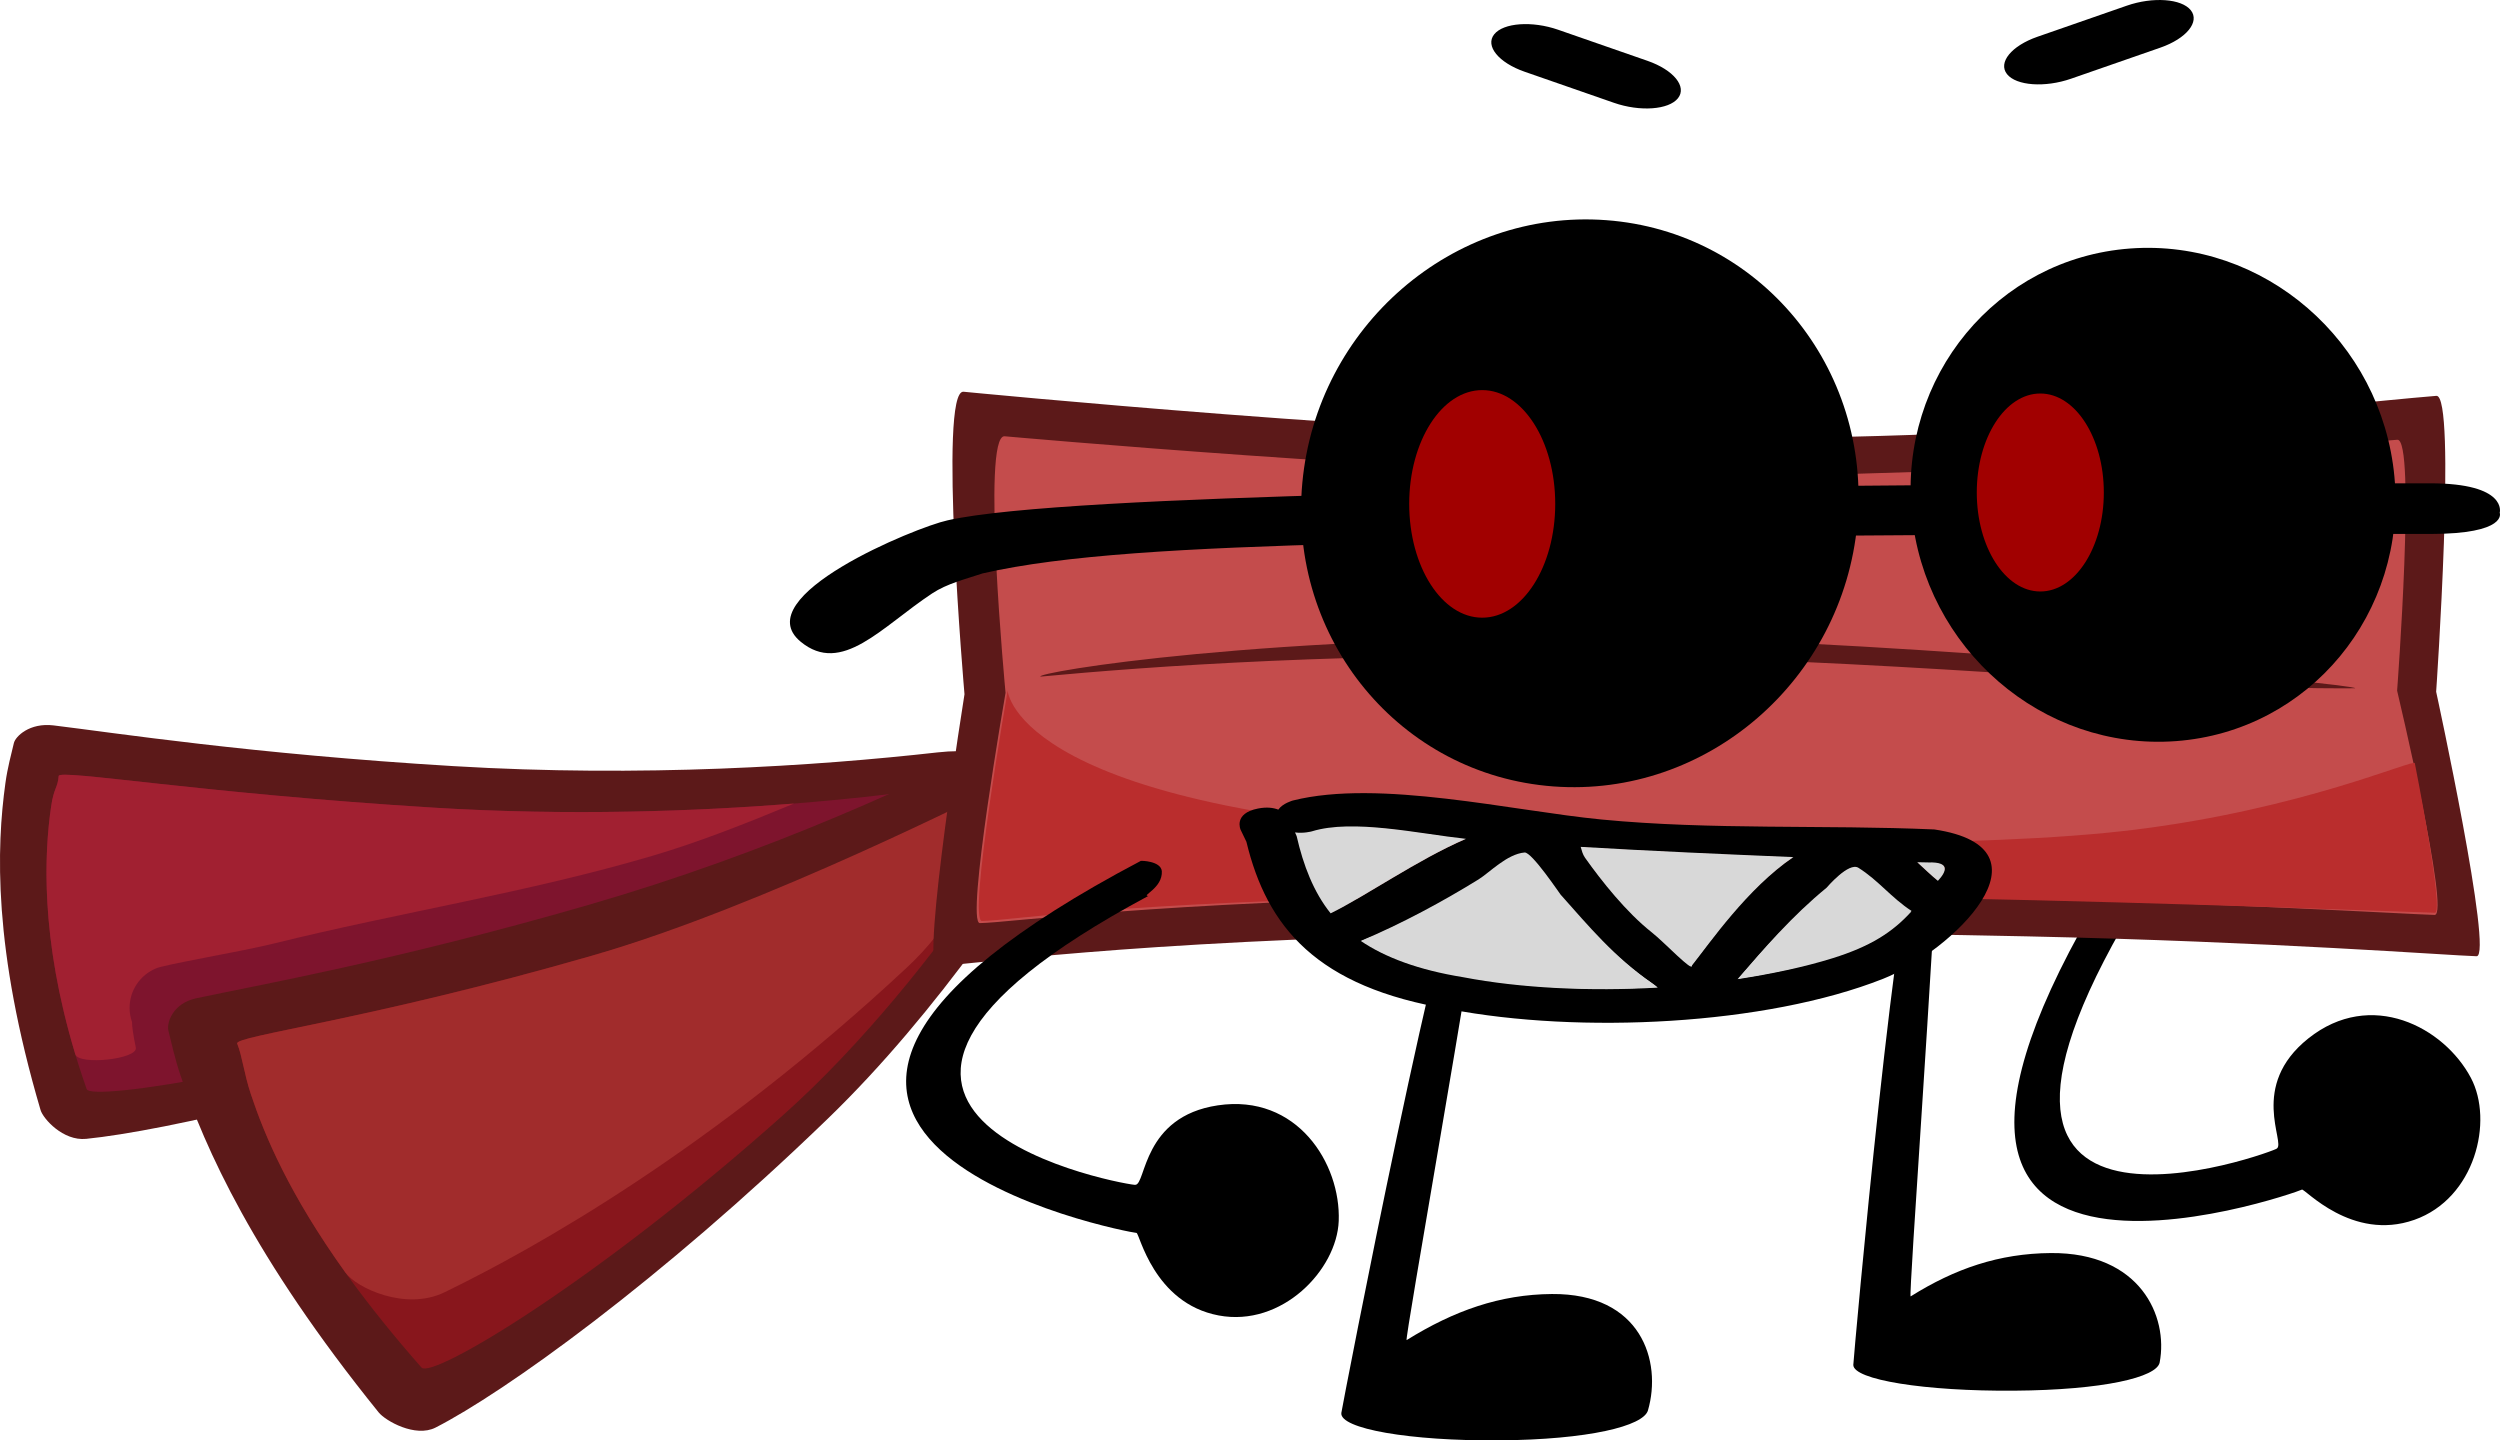
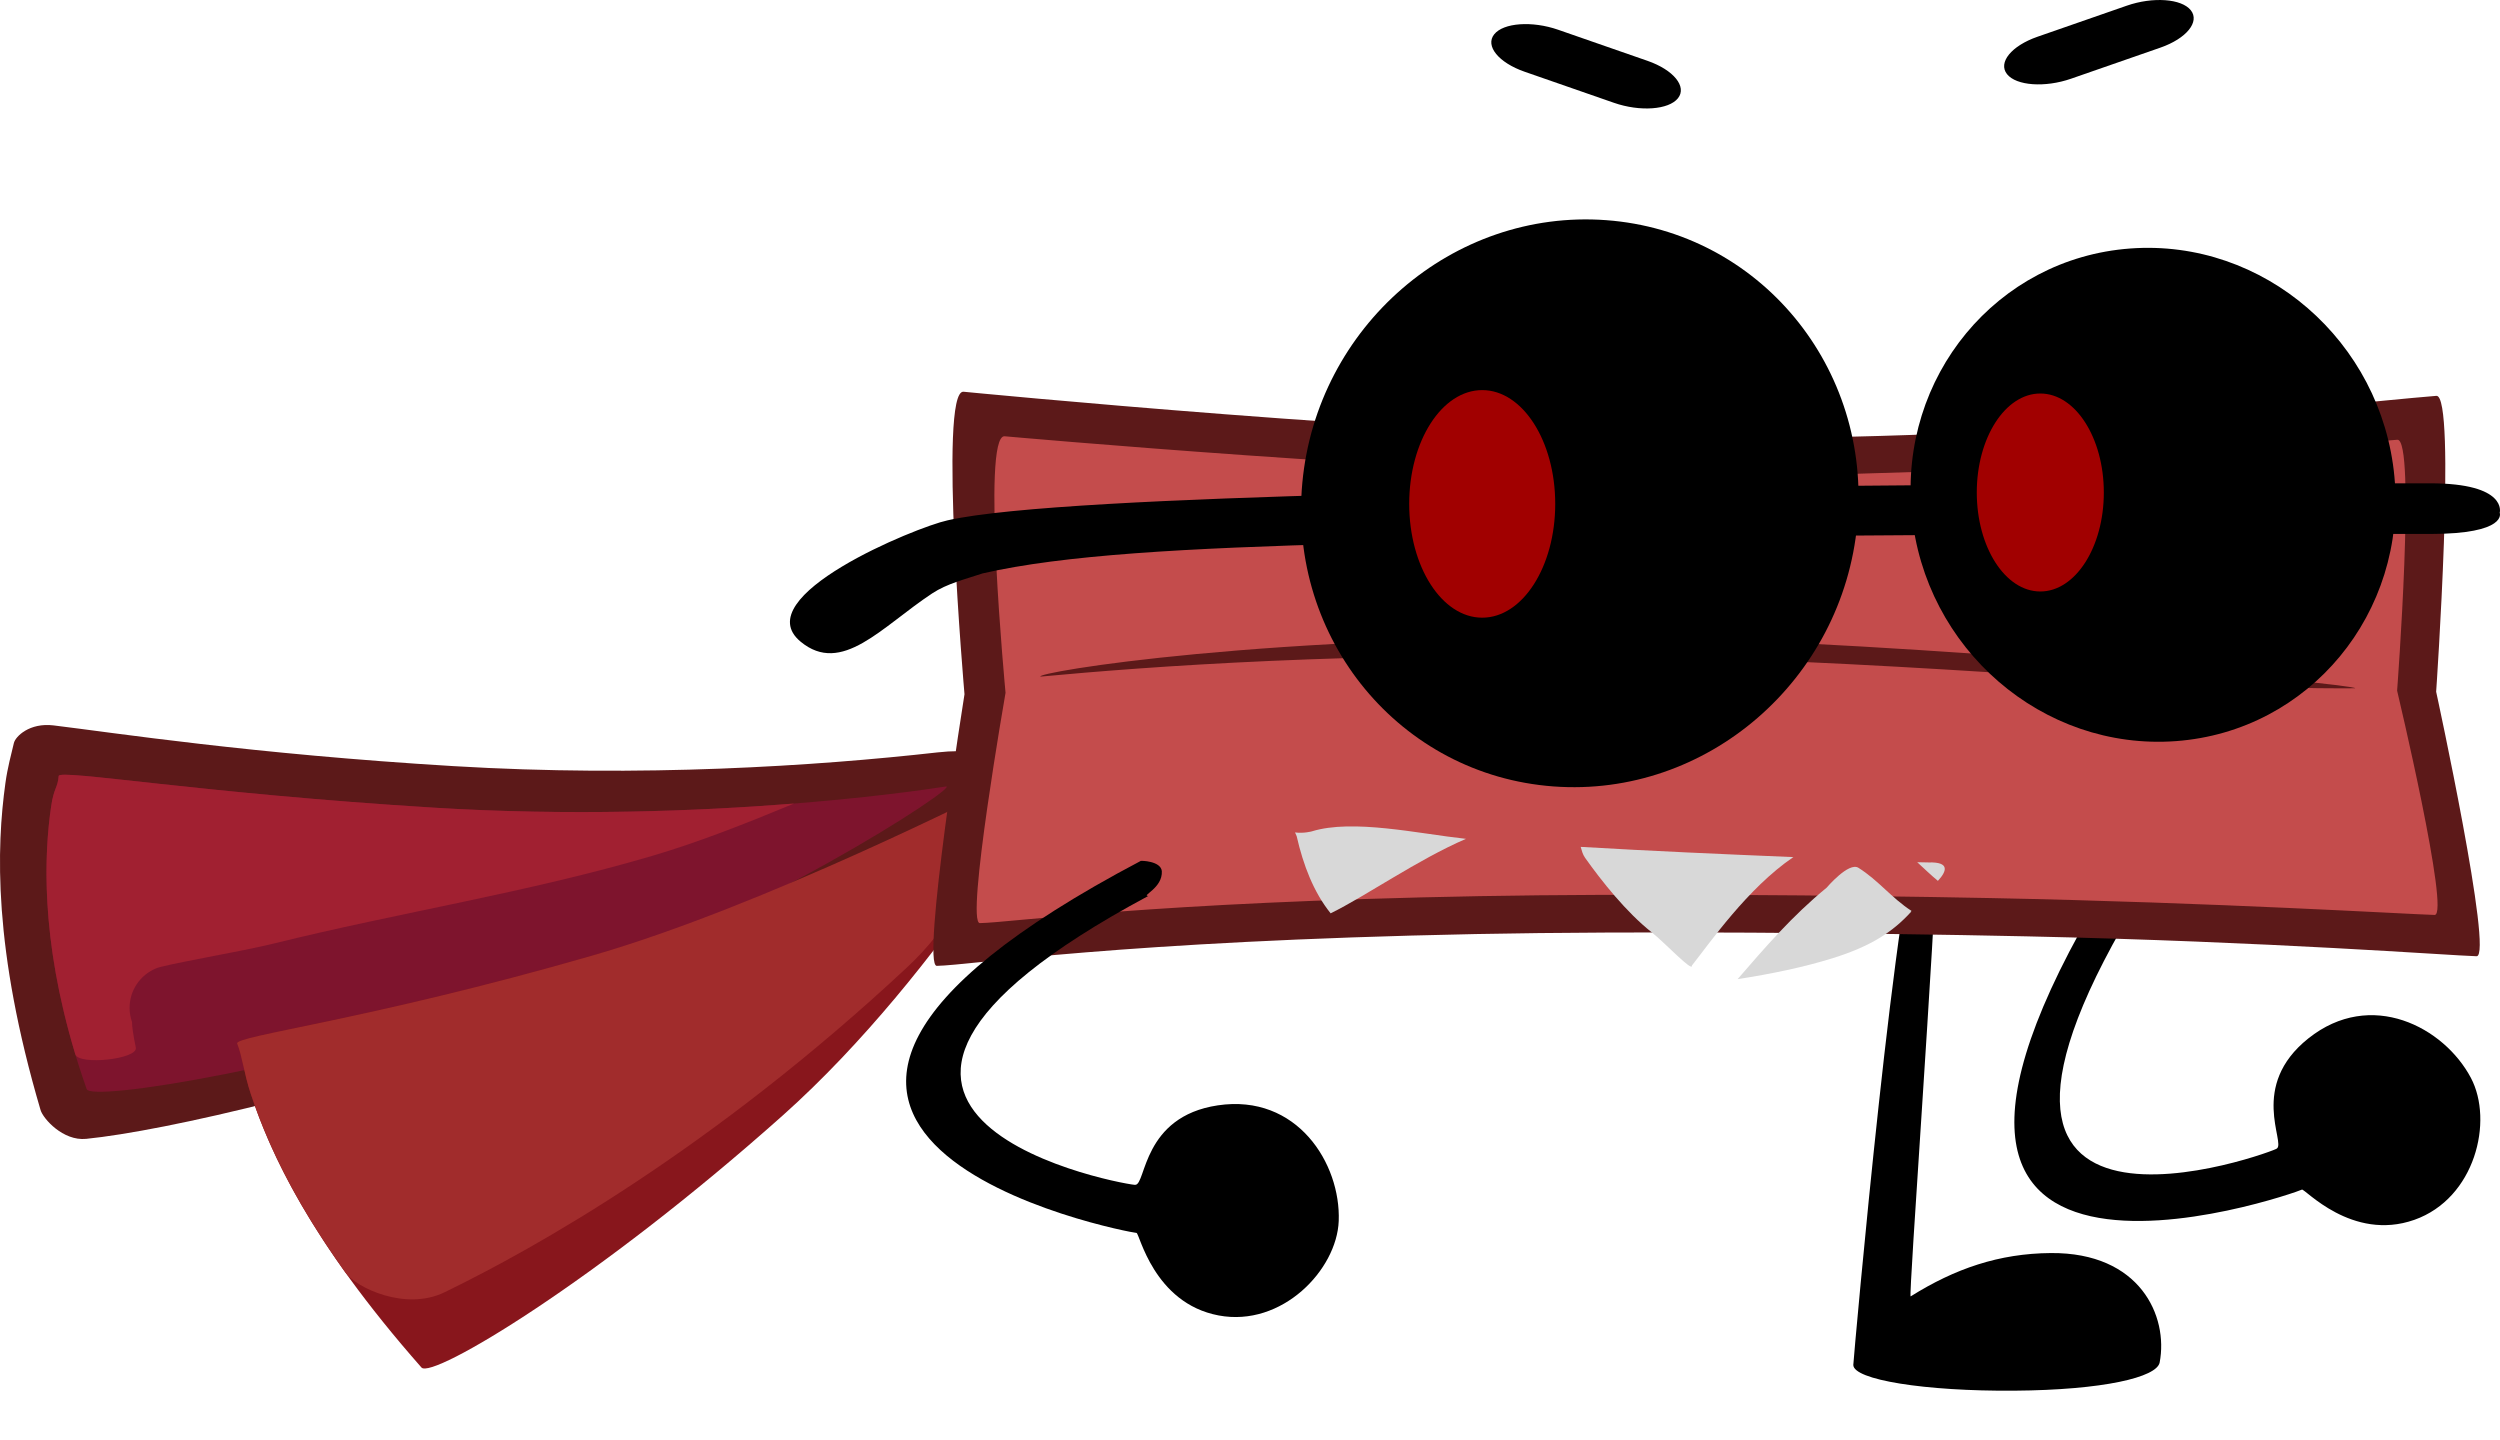
<svg xmlns="http://www.w3.org/2000/svg" version="1.1" width="146.961" height="84.672" viewBox="0,0,146.961,84.672">
  <g transform="translate(-166.52,-137.946)">
    <g data-paper-data="{&quot;isPaintingLayer&quot;:true}" fill-rule="nonzero" stroke="none" stroke-linejoin="miter" stroke-miterlimit="10" stroke-dasharray="" stroke-dashoffset="0" style="mix-blend-mode: normal">
      <g stroke-width="0" stroke-linecap="round">
        <path d="M223.493,185.494c-5.564,3.605 -14.278,8.591 -22.876,11.668c-13.25,4.741 -24.457,7.271 -29.033,7.731c-1.357,0.136 -2.53,-1.185 -2.68,-1.695c-2.801,-9.506 -2.588,-15.446 -2.065,-19.226c0.126,-0.91 0.339,-1.674 0.496,-2.343c0.094,-0.398 0.929,-1.211 2.332,-1.041c3.599,0.437 11.651,1.68 23.513,2.394c11.025,0.664 21.277,-0 28.464,-0.808c3.298,-0.371 5.883,0.707 1.849,3.321z" fill="#5c1919" />
        <path d="M222.113,184.18c1.036,-0.161 -11.53,8.1 -23.831,12.049c-14.25,4.575 -26.405,6.485 -26.667,5.739c-2.788,-7.929 -2.53,-13.601 -2.089,-16.621c0.161,-1.101 0.392,-1.088 0.443,-1.784c0.03,-0.417 8.368,1.021 22.072,1.863c13.37,0.821 25.362,-0.513 30.073,-1.246z" fill="#7e142d" />
        <path d="M174.137,197.189c0,0.291 0.05,0.571 0.142,0.831c0,0.26 0.079,0.808 0.225,1.508c0.142,0.681 -3.357,1.058 -3.557,0.394c-2.072,-6.864 -1.822,-11.822 -1.421,-14.576c0.161,-1.101 0.392,-1.088 0.443,-1.784c0.03,-0.417 8.368,1.021 22.072,1.863c7.954,0.488 15.42,0.214 21.156,-0.242c-2.769,1.144 -5.55,2.254 -8.342,3.076c-7.362,2.168 -14.837,3.318 -22.253,5.155c-1.917,0.475 -6.567,1.255 -6.936,1.47c-0.897,0.379 -1.527,1.268 -1.527,2.304z" fill="#a12031" />
      </g>
      <g stroke-width="0" stroke-linecap="round">
        <g data-paper-data="{&quot;index&quot;:null}">
-           <path d="M230.527,183.462c-3.345,5.741 -8.917,14.031 -15.346,20.246c-9.909,9.579 -19.037,16.103 -23.055,18.156c-1.192,0.609 -2.948,-0.398 -3.346,-0.89c-7.406,-9.169 -10.211,-15.568 -11.637,-19.774c-0.343,-1.013 -0.532,-1.899 -0.724,-2.666c-0.114,-0.456 0.251,-1.608 1.639,-1.906c3.563,-0.765 11.669,-2.192 23.046,-5.485c10.574,-3.06 19.76,-7.271 26.026,-10.587c2.876,-1.522 5.821,-1.257 3.396,2.906z" fill="#5c1919" />
          <path d="M228.581,182.533c0.88,-0.526 -6.613,12.568 -16.041,20.978c-10.921,9.743 -20.623,15.529 -21.244,14.824c-6.597,-7.493 -8.911,-12.7 -10.029,-16.068c-0.407,-1.228 -0.499,-2.216 -0.804,-2.975c-0.182,-0.454 7.667,-1.369 20.819,-5.156c12.832,-3.694 23.294,-9.213 27.299,-11.604z" fill="#88161c" />
        </g>
        <path d="M181.267,202.268c-0.407,-1.228 -0.499,-2.216 -0.804,-2.975c-0.182,-0.454 7.667,-1.369 20.819,-5.156c10.25,-2.951 23.719,-9.869 23.658,-9.781c-0.029,0.042 -0.08,5.772 -5.094,10.451c-11.46,10.694 -21.893,16.533 -27.205,19.109c-2.288,1.11 -5.176,-0.271 -5.814,-1.161c-3.291,-4.592 -4.744,-8.03 -5.56,-10.488z" fill="#a12c2c" />
      </g>
      <path d="M301.837,207.877c-0.31,0.183 -29.208,10.346 -10.744,-19.053c-0.016,-0.001 1.003,-0.587 1.365,-0.098c0.558,0.838 -0.34,1.888 0.047,1.663c-14.566,23.572 7.999,15.142 7.857,15.073c0.532,-0.343 -1.652,-3.678 1.85,-6.471c3.682,-2.937 7.977,-0.667 9.557,2.315c1.347,2.543 0.248,7.086 -3.321,8.347c-3.677,1.298 -6.463,-1.863 -6.611,-1.776z" data-paper-data="{&quot;index&quot;:null}" fill="#000000" stroke-width="0" stroke-linecap="butt" />
-       <path d="M245.371,220.998c0.048,-0.36 6.098,-31.759 7.759,-33.874c0.017,-0.022 1.026,-0.67 0.863,0.506c-0.93,6.709 -4.929,29.183 -4.786,29.094c2.798,-1.739 5.493,-2.686 8.54,-2.71c5.248,-0.042 6.484,3.942 5.648,6.84c-0.267,0.926 -3.499,1.721 -8.747,1.763c-5.248,0.042 -9.402,-0.683 -9.278,-1.619z" fill="#000000" stroke-width="0" stroke-linecap="butt" />
      <path d="M275.466,218.175c0.008,-0.339 2.63,-29.87 4.06,-31.859c0.015,-0.021 0.953,-0.63 0.918,0.476c-0.197,6.31 -1.742,27.447 -1.609,27.363c2.608,-1.636 5.2,-2.526 8.244,-2.549c5.244,-0.04 6.915,3.707 6.395,6.433c-0.166,0.871 -3.311,1.619 -8.554,1.658c-5.244,0.04 -9.477,-0.642 -9.455,-1.522z" fill="#000000" stroke-width="0" stroke-linecap="butt" />
      <g stroke-width="0">
        <g>
          <path d="M265.735,163.701c21.09,0.141 37.114,-1.919 44.005,-2.485c1.194,-0.098 -0.012,17.394 -0.012,17.394c0,0 3.386,15.578 2.375,15.548c-1.667,-0.048 -12.052,-0.856 -26.447,-1.169c-9.658,-0.21 -22.876,-0.324 -32.394,-0.135c-20.888,0.416 -29.636,1.829 -31.672,1.87c-0.925,0.019 1.627,-15.968 1.627,-15.968c0,0 -1.555,-17.911 -0.056,-17.782c0,0 26.793,2.621 42.573,2.726z" fill="#5c1919" stroke-linecap="round" />
          <path d="M265.069,165.904c19.563,0.12 35.983,-1.627 42.375,-2.107c1.107,-0.083 -0.011,14.749 -0.011,14.749c0,0 3.141,13.209 2.203,13.184c-1.546,-0.041 -12.736,-0.726 -26.089,-0.991c-8.959,-0.178 -21.219,-0.275 -30.048,-0.114c-19.376,0.353 -27.49,1.551 -29.378,1.586c-0.858,0.016 1.509,-13.541 1.509,-13.541c0,0 -1.442,-15.188 -0.052,-15.078c0,0 24.853,2.222 39.49,2.312z" fill="#c44c4c" stroke-linecap="round" />
-           <path d="M309.656,191.603c-1.546,-0.041 -15.179,-0.583 -28.532,-0.848c-8.959,-0.178 -21.219,-0.275 -30.048,-0.114c-19.376,0.353 -24.942,1.409 -26.831,1.444c-0.858,0.016 1.509,-13.541 1.509,-13.541c0,0 0.457,7.442 29.948,8.561c11.341,0.431 27.26,0.735 36.307,-0.385c9.89,-1.224 16.406,-4.178 16.464,-3.91c0,0 1.75,8.807 1.182,8.792z" fill="#ba2d2d" stroke-linecap="round" />
          <path d="M304.965,178.407c-11.508,0.073 -24.773,-1.535 -42.025,-1.857c-17.154,-0.321 -29.017,0.59 -35.252,1.17c-0.42,-0.227 13.067,-2.552 35.425,-2.279c14.714,0.179 42.233,2.739 41.852,2.967z" data-paper-data="{&quot;index&quot;:null}" fill="#5c1919" stroke-linecap="butt" />
        </g>
        <path d="M213.585,175.667c-3.205,-2.645 6.788,-6.735 8.64,-7.134c3.553,-0.802 13.461,-1.242 24.006,-1.532c23.33,-0.643 54.435,-0.644 63.132,-0.644c4.595,0 4.103,1.732 4.103,1.732c0,0 0.492,1.246 -4.103,1.246c-8.76,0 -39.877,-0.076 -63.267,0.564c-9.972,0.273 -17.074,0.669 -21.814,1.754c-0.996,0.337 -2.076,0.589 -2.97,1.18c-2.974,1.965 -5.309,4.831 -7.727,2.835z" fill="#000000" stroke-linecap="butt" />
        <g fill="#000000" stroke-linecap="butt">
          <path d="M260.938,150.888c9.009,0.667 15.618,8.66 14.762,17.852c-0.856,9.192 -8.853,16.103 -17.861,15.436c-9.009,-0.667 -15.618,-8.66 -14.762,-17.852c0.856,-9.192 8.853,-16.103 17.861,-15.436z" />
          <path d="M245.958,166.5c0.725,-7.846 7.496,-13.745 15.123,-13.175c7.627,0.569 13.223,7.391 12.498,15.237c-0.725,7.846 -7.496,13.745 -15.123,13.175c-7.627,-0.569 -13.223,-7.391 -12.498,-15.237z" />
          <path d="M307.276,165.982c0.745,7.996 -5.005,14.949 -12.841,15.53c-7.837,0.58 -14.793,-5.431 -15.538,-13.428c-0.745,-7.996 5.005,-14.949 12.841,-15.53c7.837,-0.58 14.793,5.431 15.538,13.428z" />
-           <path d="M304.77,166.136c0.63,6.825 -4.237,12.76 -10.873,13.255c-6.635,0.495 -12.525,-4.636 -13.156,-11.461c-0.63,-6.825 4.237,-12.76 10.873,-13.255c6.635,-0.495 12.525,4.636 13.156,11.461z" />
+           <path d="M304.77,166.136c0.63,6.825 -4.237,12.76 -10.873,13.255c-6.635,0.495 -12.525,-4.636 -13.156,-11.461c-0.63,-6.825 4.237,-12.76 10.873,-13.255c6.635,-0.495 12.525,4.636 13.156,11.461" />
        </g>
        <path d="M256.145,142.163c-1.533,-0.533 -2.334,-1.518 -1.79,-2.199v0c0.544,-0.681 2.228,-0.802 3.761,-0.269l5.252,1.827c1.533,0.533 2.334,1.518 1.79,2.199v0c-0.544,0.681 -2.228,0.802 -3.761,0.269z" fill="#000000" stroke-linecap="butt" />
        <path d="M288.263,142.574c-1.533,0.533 -3.217,0.413 -3.761,-0.269v0c-0.544,-0.681 0.257,-1.666 1.79,-2.199l5.252,-1.827c1.533,-0.533 3.217,-0.413 3.761,0.269v0c0.544,0.681 -0.257,1.666 -1.79,2.199z" data-paper-data="{&quot;index&quot;:null}" fill="#000000" stroke-linecap="butt" />
        <path d="M253.651,160.878c2.371,0 4.292,2.995 4.292,6.689c0,3.694 -1.922,6.689 -4.292,6.689c-2.371,0 -4.292,-2.995 -4.292,-6.689c0,-3.694 1.922,-6.689 4.292,-6.689z" fill="#a10000" stroke-linecap="butt" />
        <path d="M290.192,166.897c0,3.214 -1.672,5.819 -3.734,5.819c-2.062,0 -3.734,-2.605 -3.734,-5.819c0,-3.214 1.672,-5.819 3.734,-5.819c2.062,0 3.734,2.605 3.734,5.819z" fill="#a10000" stroke-linecap="butt" />
      </g>
      <path d="M233.328,210.422c-0.36,0.002 -30.458,-5.695 0.259,-21.872c-0.014,-0.009 1.162,-0.005 1.23,0.6c0.062,1.005 -1.241,1.463 -0.793,1.463c-24.422,13.09 -0.672,17.111 -0.761,16.981c0.632,-0.03 0.414,-4.01 4.845,-4.671c4.659,-0.695 7.236,3.423 7.108,6.795c-0.109,2.876 -3.339,6.256 -7.058,5.556c-3.833,-0.721 -4.657,-4.853 -4.83,-4.852z" data-paper-data="{&quot;index&quot;:null}" fill="#000000" stroke-width="0" stroke-linecap="butt" />
      <g stroke-width="0.5" stroke-linecap="butt">
-         <path d="M278.748,191.477l0.073,0.043c0.002,-0.002 0.003,-0.004 0.005,-0.006c-1.2,-0.777 -1.907,-1.768 -3.087,-2.507c-0.575,-0.36 -1.838,1.168 -1.845,1.173c-2.02,1.655 -3.582,3.449 -5.175,5.291c1.964,-0.302 3.836,-0.719 5.523,-1.246c2.214,-0.692 3.466,-1.473 4.552,-2.674c-0.031,-0.045 -0.046,-0.073 -0.046,-0.073zM263.612,195.741c-2.263,-1.562 -3.762,-3.327 -5.409,-5.172c-0.071,-0.08 -1.65,-2.498 -2.072,-2.461c-1.037,0.092 -2.022,1.183 -2.663,1.58c-2.042,1.261 -4.469,2.55 -6.881,3.56c1.422,0.963 3.342,1.671 5.966,2.096c3.411,0.656 7.418,0.858 11.359,0.629c-0.098,-0.082 -0.197,-0.161 -0.3,-0.232zM259.756,188.397c0.978,1.38 2.414,3.136 3.906,4.315c0.786,0.621 2.373,2.373 2.313,1.94c1.045,-1.317 3.22,-4.477 5.905,-6.293c-4.137,-0.172 -8.25,-0.353 -12.382,-0.597c0.063,0.219 0.121,0.442 0.258,0.635zM240.471,185.475c0.517,-0.102 0.907,-0.048 1.194,0.065c0.253,-0.373 0.857,-0.537 0.857,-0.537c5.064,-1.27 12.899,0.611 18.137,1.117c6.443,0.623 13.082,0.301 19.573,0.585c7.348,1.103 1.017,7.183 -3.009,8.777c-6.922,2.741 -17.879,3.249 -25.47,1.792c-7.858,-1.294 -10.758,-4.85 -11.964,-9.845l-0.341,-0.708c0,0 -0.44,-0.958 1.022,-1.246zM242.711,186.908l0.096,0.217c0.394,1.724 0.978,3.225 1.978,4.472c2.083,-1.019 4.993,-3.085 7.843,-4.315c-2.798,-0.304 -6.525,-1.176 -8.934,-0.432c0,0 -0.471,0.128 -0.982,0.058zM279.9,188.693c-0.208,-0.009 -0.415,-0.018 -0.623,-0.027c0.381,0.35 0.753,0.709 1.129,1.015c0.507,-0.547 0.787,-1.027 -0.506,-0.988z" fill="#000000" />
        <path d="M280.438,189.727c-0.376,-0.307 -0.834,-0.746 -1.214,-1.096c0.207,0.009 0.453,0.004 0.661,0.013c1.293,-0.039 1.061,0.536 0.553,1.083z" data-paper-data="{&quot;noHover&quot;:false,&quot;origItem&quot;:[&quot;Path&quot;,{&quot;applyMatrix&quot;:true,&quot;segments&quot;:[[[554.97498,378.58592],[2.17668,-0.07741],[-0.34953,-0.018]],[[553.92707,378.53228],[0.34909,0.01777],[0.64089,0.70023]],[[555.82715,380.56278],[-0.63262,-0.61319],[0.85374,-1.094]]],&quot;closed&quot;:true}]}" fill="#d8d8d8" />
        <path d="M278.868,191.54c-1.086,1.201 -2.401,2.042 -4.615,2.733c-1.687,0.527 -3.625,0.929 -5.589,1.231c1.593,-1.842 3.212,-3.721 5.233,-5.376c0.007,-0.005 1.295,-1.529 1.87,-1.169c1.18,0.74 1.934,1.766 3.134,2.543c-0.002,0.002 -0.153,0.024 -0.154,0.026l-0.073,-0.042c0,0 0.164,0.007 0.195,0.052z" data-paper-data="{&quot;noHover&quot;:false,&quot;origItem&quot;:[&quot;Path&quot;,{&quot;applyMatrix&quot;:true,&quot;segments&quot;:[[553.03551,384.15373],[[553.15888,384.23903],[0,0],[0.00284,-0.00376]],[[553.1674,384.22773],[-0.00284,0.00377],[-2.0199,-1.55454]],[[547.96987,379.21295],[1.98682,1.47926],[-0.96727,-0.72017]],[[544.86466,381.55889],[0.01097,-0.01067],[-3.40136,3.30964]],[[536.15216,392.13992],[2.68196,-3.68377],[3.3066,-0.60469]],[[545.44958,389.64853],[-2.83926,1.05399],[3.72705,-1.38355]],[[553.11239,384.30036],[-1.82841,2.40198],[-0.05264,-0.09018]]],&quot;closed&quot;:true}]}" fill="#d8d8d8" />
        <path d="M259.44,187.729c4.133,0.244 8.365,0.429 12.502,0.601c-2.685,1.817 -4.918,5.055 -5.963,6.372c0.06,0.433 -1.582,-1.331 -2.368,-1.953c-1.492,-1.18 -2.938,-3.002 -3.917,-4.382c-0.137,-0.194 -0.192,-0.419 -0.255,-0.638z" data-paper-data="{&quot;noHover&quot;:false,&quot;origItem&quot;:[&quot;Path&quot;,{&quot;applyMatrix&quot;:true,&quot;segments&quot;:[[[521.06454,377.9947],[-0.23104,-0.38724],[1.64706,2.76057]],[[527.64019,386.62561],[-2.51233,-2.35907],[1.32317,1.24245]],[[531.53376,390.50536],[0.10085,0.86689],[1.75936,-2.63487]],[[541.47464,377.91876],[-4.51978,3.63342],[-6.96486,-0.34371]],[[520.62966,376.72404],[6.95735,0.48819],[0.10586,0.43835]]],&quot;closed&quot;:true}]}" fill="#d8d8d8" />
-         <path d="M263.975,196.001c-3.941,0.229 -8.047,0.043 -11.459,-0.613c-2.624,-0.425 -4.582,-1.167 -6.005,-2.13c2.412,-1.01 4.881,-2.354 6.922,-3.615c0.642,-0.396 1.671,-1.492 2.708,-1.584c0.422,-0.037 2.05,2.4 2.121,2.48c1.647,1.845 3.149,3.669 5.412,5.23c0.103,0.071 0.202,0.15 0.3,0.233z" data-paper-data="{&quot;noHover&quot;:false,&quot;origItem&quot;:[&quot;Path&quot;,{&quot;applyMatrix&quot;:true,&quot;segments&quot;:[[[527.55581,392.68158],[0.17309,0.14192],[-3.80987,-3.1238]],[[518.44999,382.33782],[2.77251,3.68944],[-0.11955,-0.15909]],[[514.96154,377.41573],[0.71081,-0.07483],[-1.74548,0.18376]],[[510.47808,380.57503],[1.08003,-0.79271],[-3.43697,2.52262]],[[498.89456,387.69585],[4.06036,-2.02075],[2.39437,1.92609]],[[508.93848,391.88786],[-4.41769,-0.84953],[5.74253,1.31231]],[[528.06108,393.14568],[-6.63433,0.45782],[-0.16507,-0.16471]]],&quot;closed&quot;:true}]}" fill="#d8d8d8" />
        <path d="M243.636,186.817c2.41,-0.745 6.261,0.136 9.059,0.44c-2.85,1.23 -5.873,3.36 -7.955,4.379c-0.999,-1.247 -1.603,-2.814 -1.997,-4.538l-0.095,-0.218c0.511,0.07 0.988,-0.063 0.988,-0.063z" data-paper-data="{&quot;noHover&quot;:false,&quot;origItem&quot;:[&quot;Path&quot;,{&quot;applyMatrix&quot;:true,&quot;segments&quot;:[[[492.37031,375.01532],[0.86003,0.14072],[0,0]],[[492.53214,375.44879],[0,0],[0.66313,3.44794]],[[495.86137,384.39287],[-1.68244,-2.49411],[3.50618,-2.03777]],[[509.06433,375.76306],[-4.79775,2.45943],[-4.71008,-0.60778]],[[494.02394,374.89943],[4.05642,-1.48904],[0,0]]],&quot;closed&quot;:true}]}" fill="#d8d8d8" />
      </g>
    </g>
  </g>
</svg>